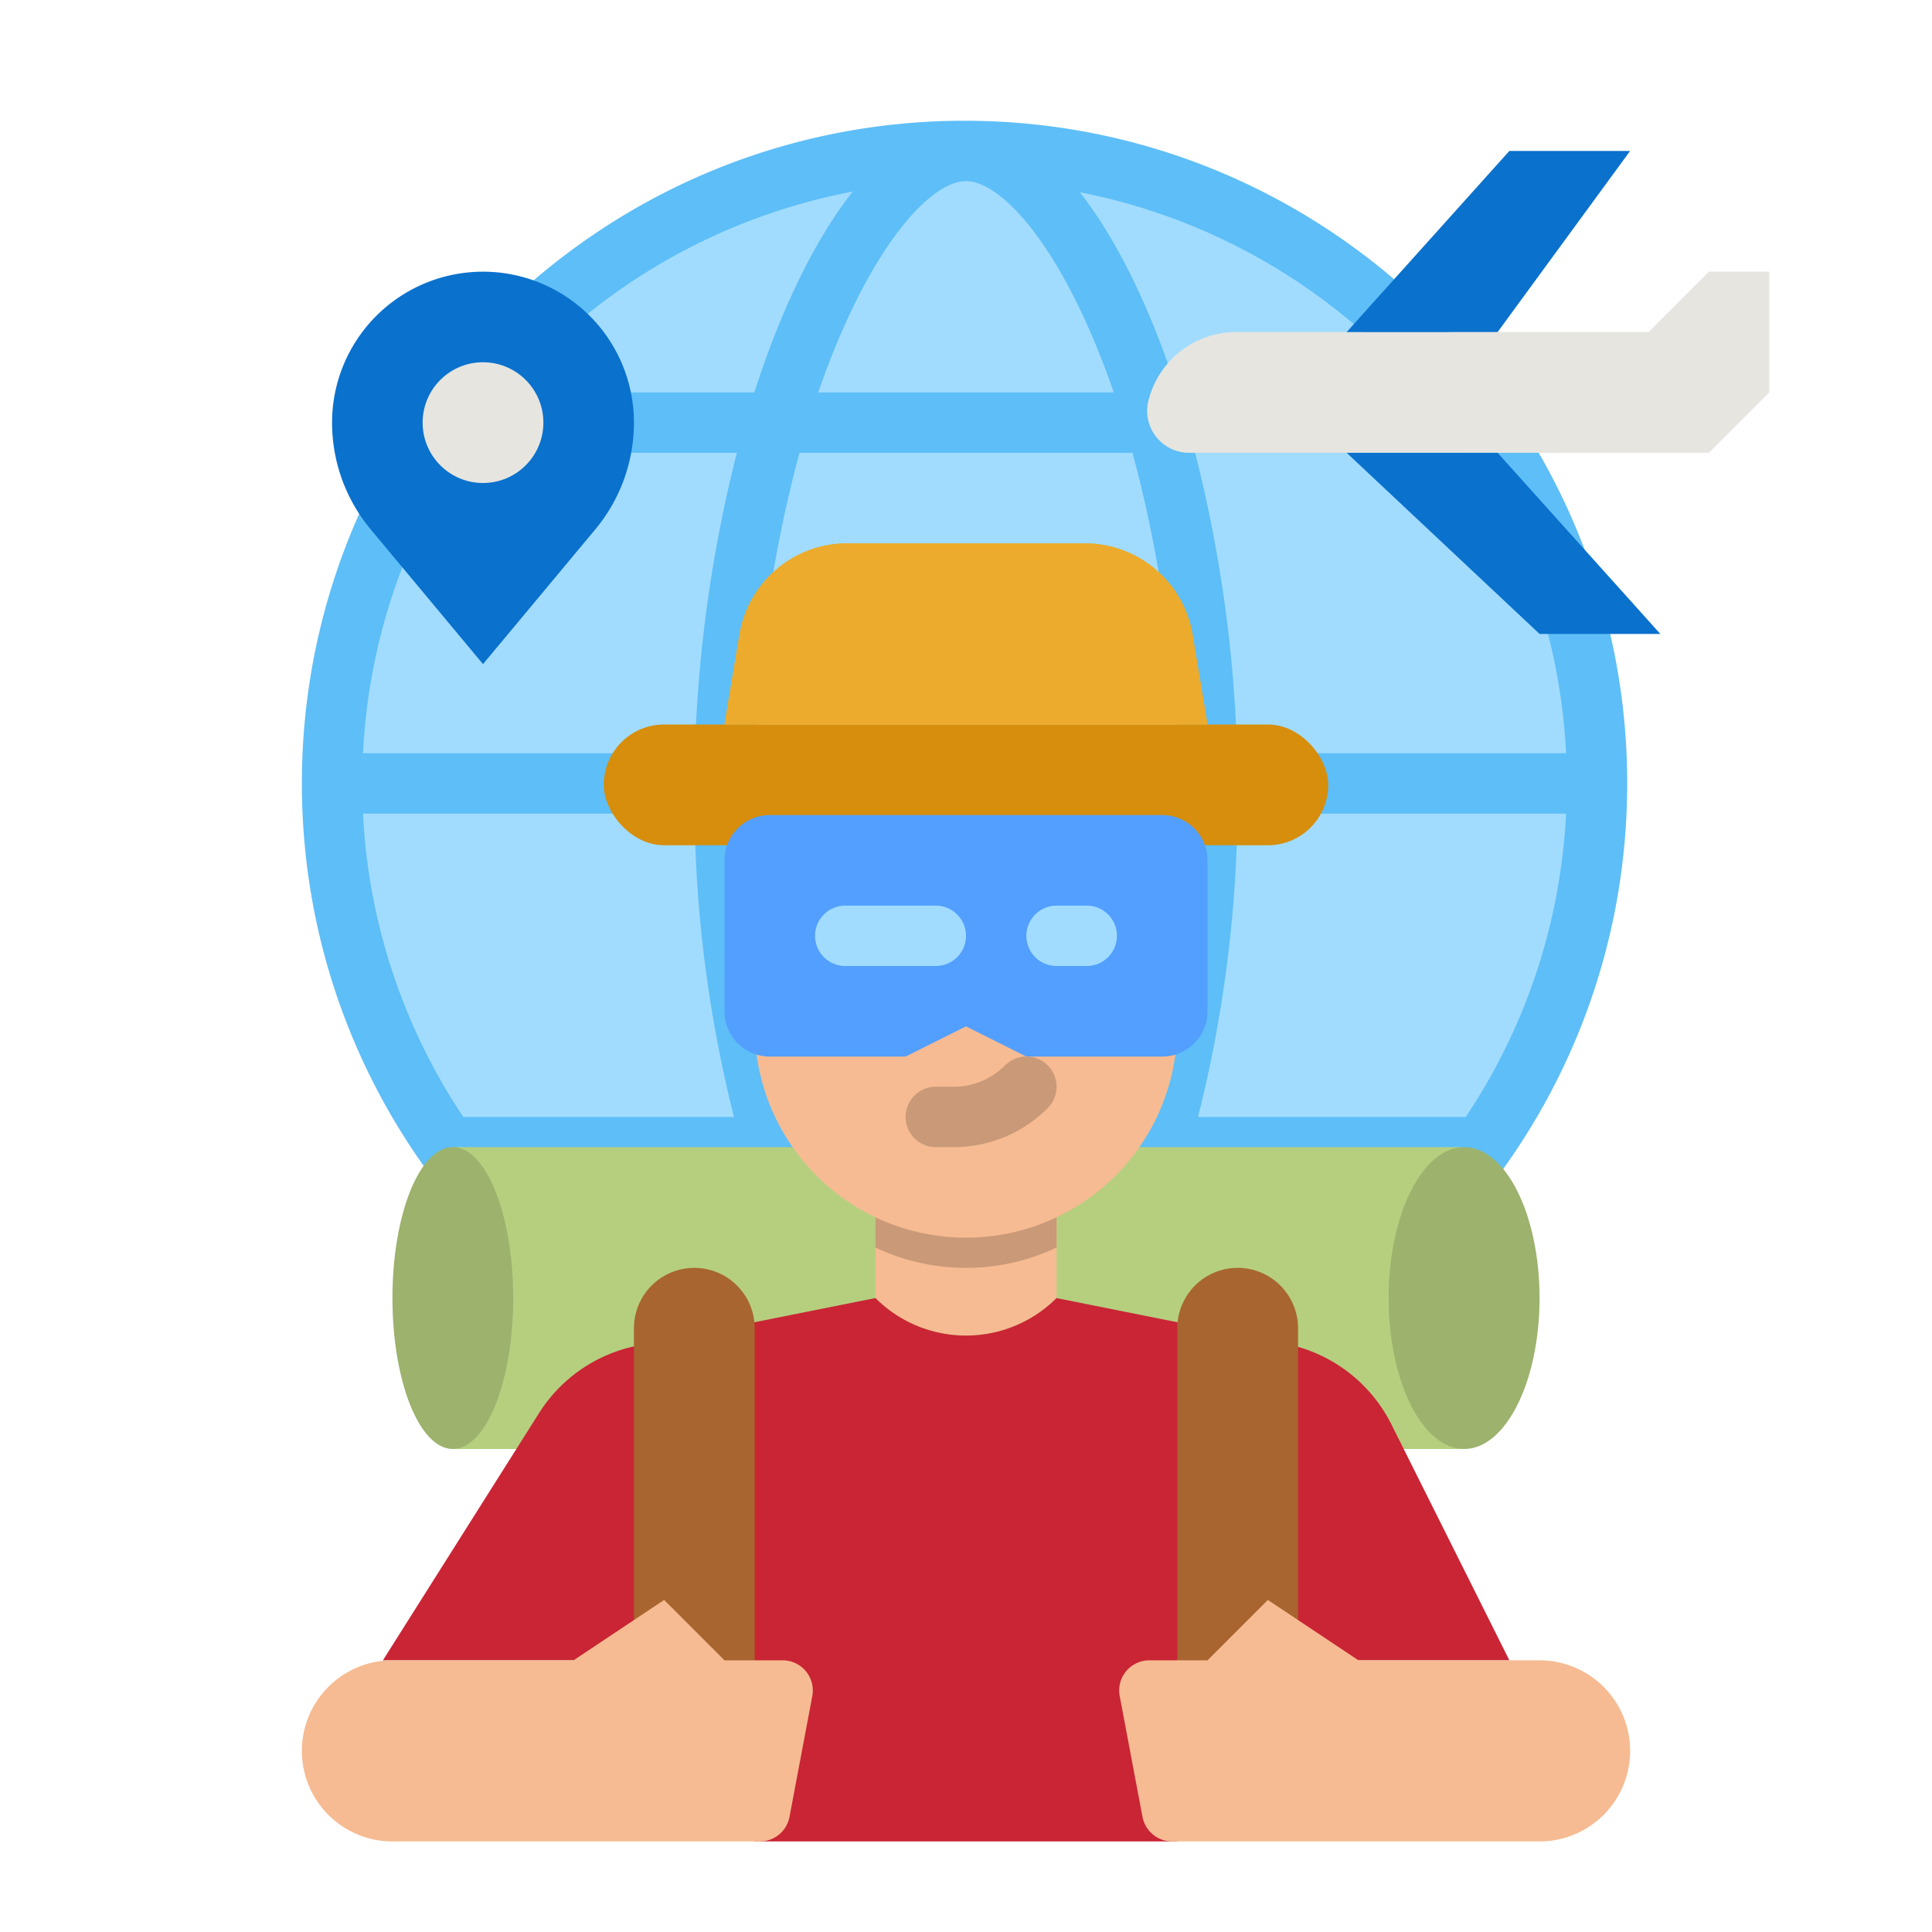
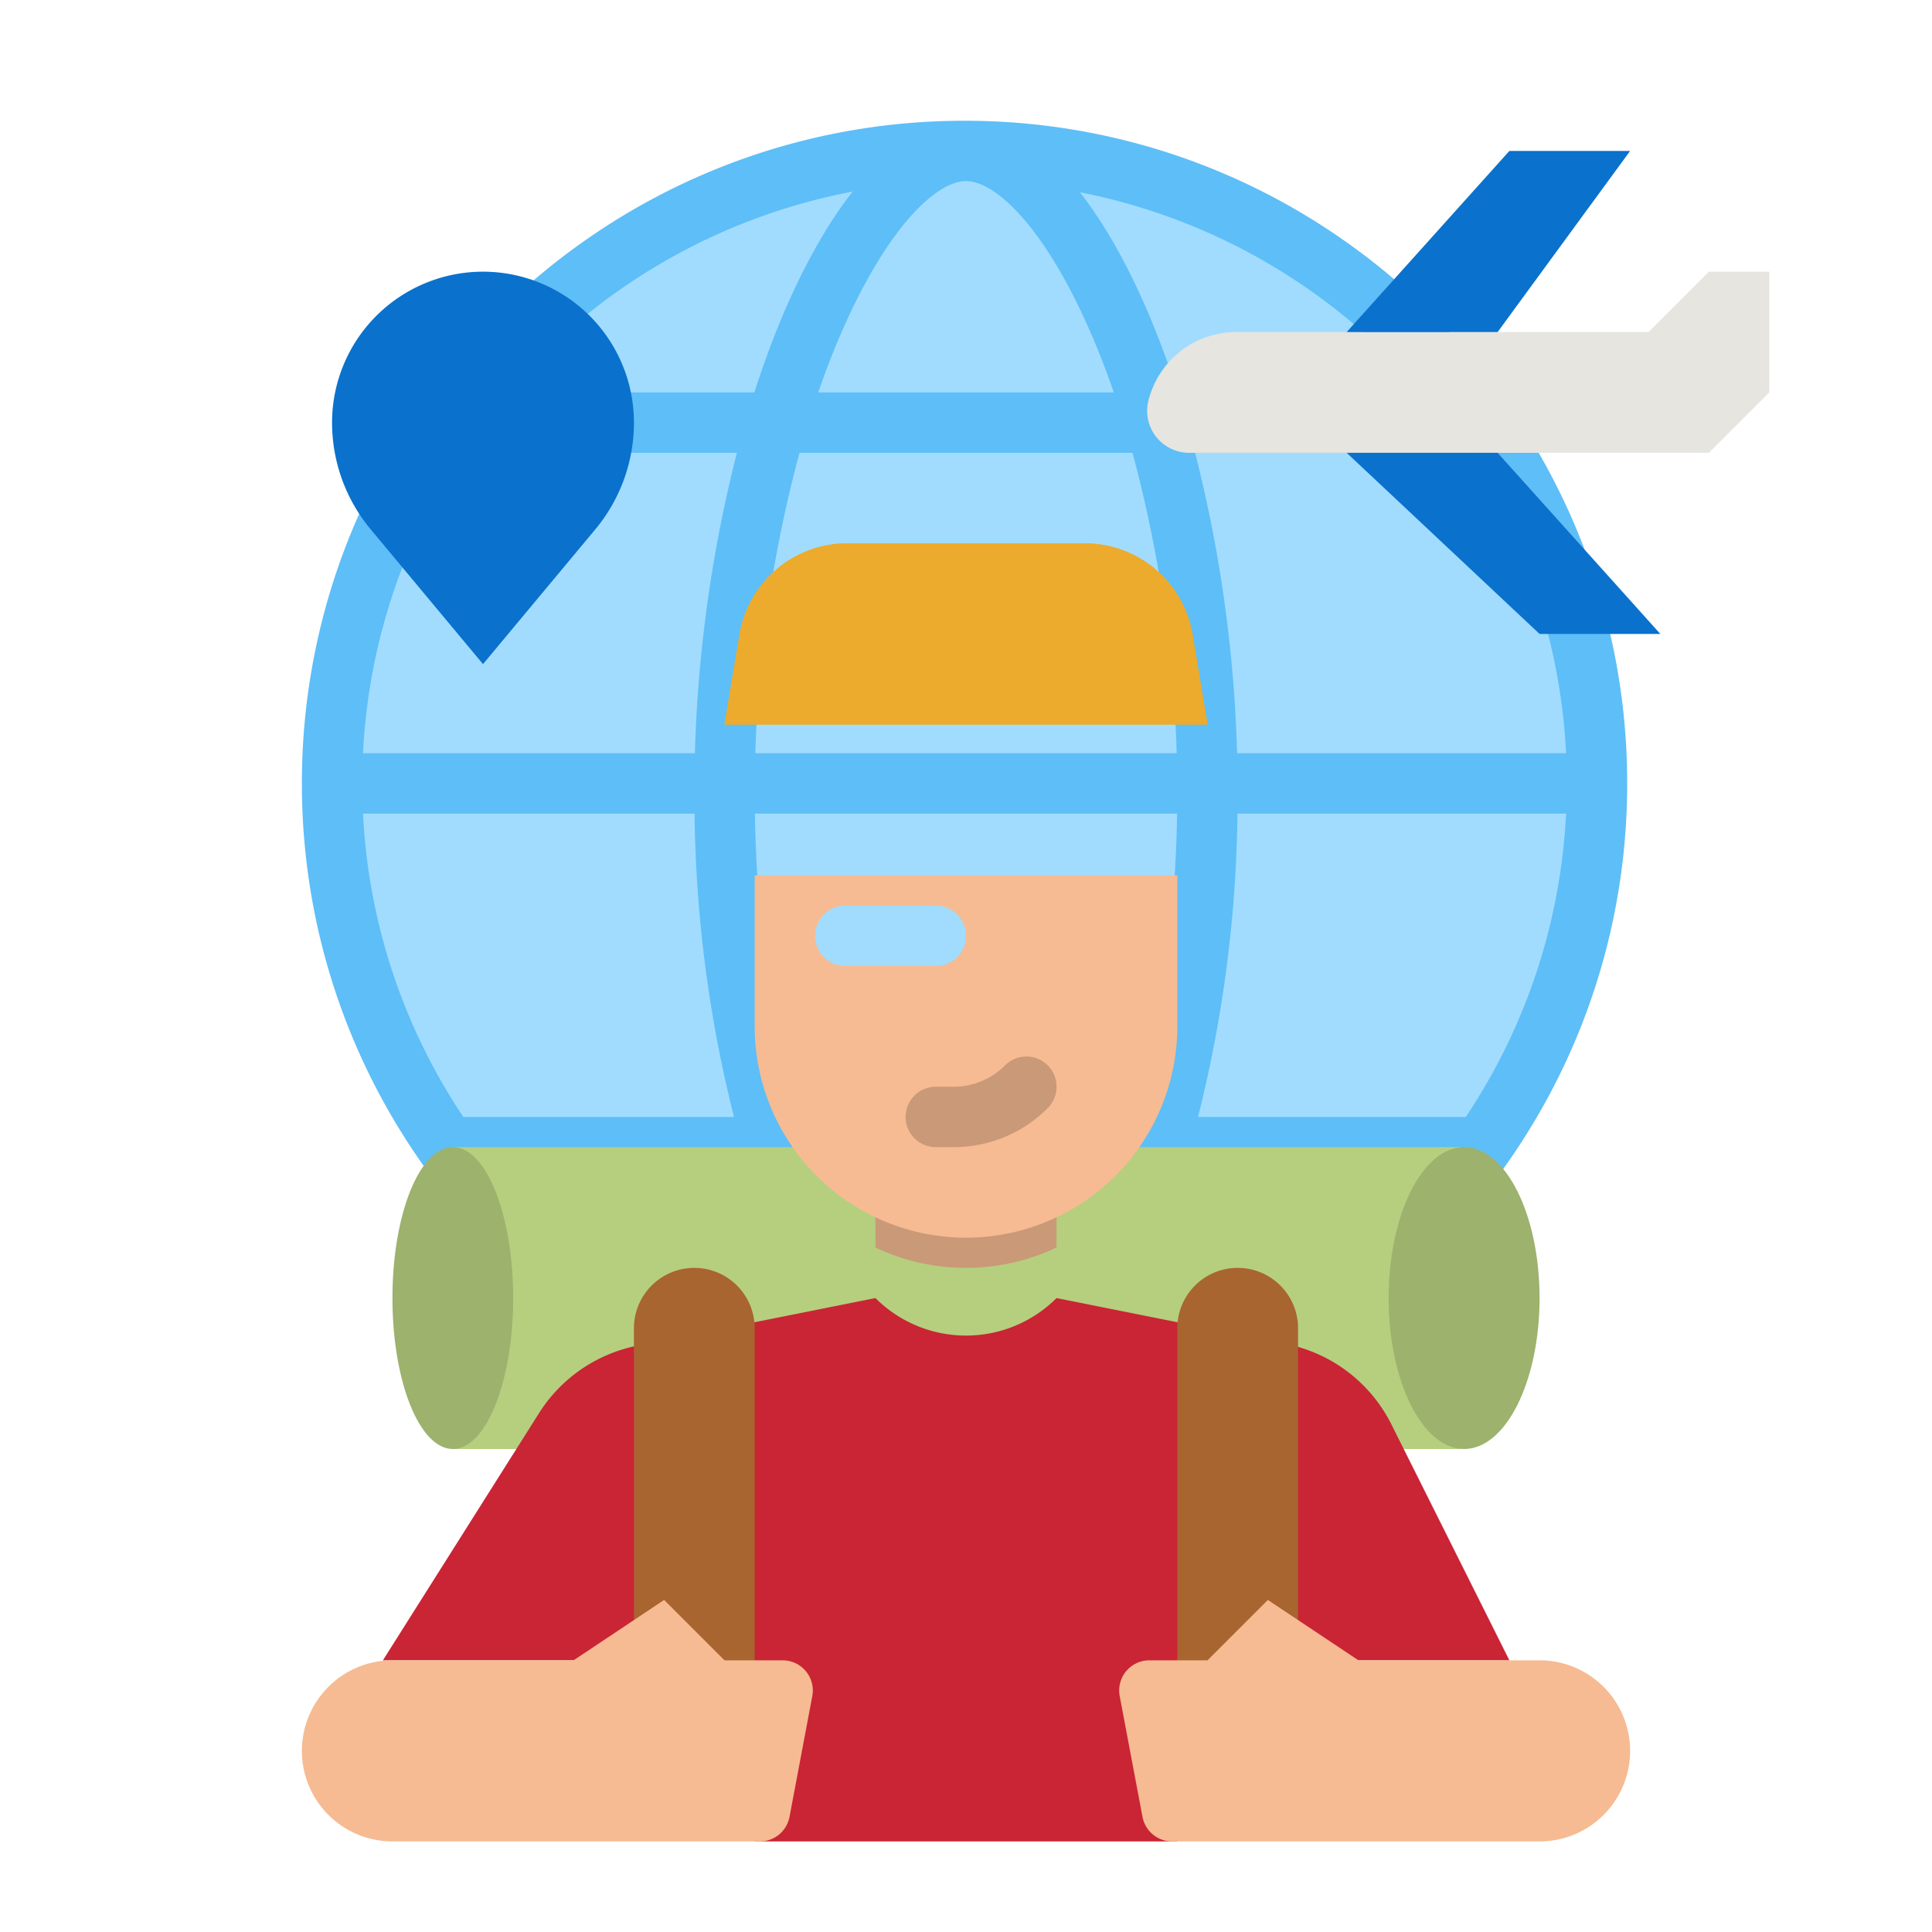
<svg xmlns="http://www.w3.org/2000/svg" height="512" viewBox="0 0 512 512" width="512">
  <g id="flat">
    <circle cx="255.613" cy="207.613" fill="#a1dcff" r="167.613" />
    <path d="m255.613 32c-96.833 0-175.613 78.779-175.613 175.612s78.78 175.614 175.613 175.614 175.612-78.781 175.612-175.614-78.779-175.612-175.612-175.612zm133.348 88a158.607 158.607 0 0 1 26.064 79.612h-87.181a362.962 362.962 0 0 0 -11.127-79.612zm-188.9 95.612h111.88c-.431 28.309-4.249 55.877-11.011 80.388h-89.86c-6.762-24.511-10.58-52.079-11.011-80.388zm.109-16a343.958 343.958 0 0 1 11.707-79.612h88.246a343.958 343.958 0 0 1 11.709 79.612zm176.75-95.612h-64.833c-7.029-21.917-15.959-40.333-25.908-53.051a159.683 159.683 0 0 1 90.741 53.051zm-121-56h.206c8.446.138 22.515 14.158 35.054 45.3 1.392 3.458 2.718 7.031 3.984 10.693h-78.331c1.266-3.662 2.592-7.235 3.984-10.693 12.564-31.2 26.665-45.213 35.106-45.3zm-29.957 2.768c-10.004 12.732-18.989 31.208-26.053 53.232h-65.6a159.662 159.662 0 0 1 91.656-53.228zm-103.699 69.232h73.021a362.96 362.96 0 0 0 -11.129 79.612h-87.956a158.607 158.607 0 0 1 26.064-79.612zm61.8 95.612a343.913 343.913 0 0 0 10.451 80.388h-71.734a158.587 158.587 0 0 1 -26.581-80.388zm-49.086 96.388h64.184c2.088 6.417 4.374 12.605 6.861 18.512 5.831 13.844 12.381 25.228 19.313 33.821a159.686 159.686 0 0 1 -90.358-52.333zm121.022 55c-8.584 0-22.808-13.2-35.231-42.7q-2.506-5.952-4.723-12.3h79.908q-2.22 6.336-4.723 12.3c-12.423 29.5-26.647 42.7-35.231 42.7zm30.808-2.844c6.879-8.572 13.378-19.9 19.169-33.644 2.487-5.907 4.773-12.1 6.861-18.512h63.415a159.7 159.7 0 0 1 -89.445 52.156zm101.639-68.156h-70.962a343.913 343.913 0 0 0 10.455-80.388h87.085a158.6 158.6 0 0 1 -26.578 80.388z" fill="#5ebef7" />
    <path d="m120 304h267v80h-267z" fill="#b5cf7f" />
-     <path d="m280 344v-24h-48v24a33.941 33.941 0 0 0 48 0z" fill="#f6bb92" />
-     <rect fill="#d78e0c" height="32" rx="16" width="192" x="160" y="192" />
    <path d="m280 320v10.61a56.127 56.127 0 0 1 -48 0v-10.61z" fill="#c99978" />
    <path d="m256 328a56 56 0 0 1 -56-56v-40h112v40a56 56 0 0 1 -56 56z" fill="#f6bb92" />
-     <path d="m308 280h-36l-16-8-16 8h-36a12 12 0 0 1 -12-12v-40a12 12 0 0 1 12-12h104a12 12 0 0 1 12 12v40a12 12 0 0 1 -12 12z" fill="#529fff" />
    <path d="m252.687 304h-4.687a8 8 0 0 1 0-16h4.687a19.187 19.187 0 0 0 13.656-5.657 8 8 0 0 1 11.314 11.314 35.085 35.085 0 0 1 -24.97 10.343z" fill="#c99978" />
    <path d="m248 256h-24a8 8 0 0 1 0-16h24a8 8 0 0 1 0 16z" fill="#a1dcff" />
-     <path d="m288 256h-8a8 8 0 0 1 0-16h8a8 8 0 0 1 0 16z" fill="#a1dcff" />
    <path d="m368.749 377.5a40 40 0 0 0 -27.932-21.335l-60.817-12.165a33.941 33.941 0 0 1 -48 0l-63.183 12.637a40 40 0 0 0 -25.975 17.863l-41.368 65.5h90.526l8 48h112v-48h88z" fill="#c92535" />
    <path d="m184 336a16 16 0 0 1 16 16v96a0 0 0 0 1 0 0h-32a0 0 0 0 1 0 0v-96a16 16 0 0 1 16-16z" fill="#a8652f" />
    <path d="m192 440-16-16-24 16h-48a24 24 0 0 0 -24 24 24 24 0 0 0 24 24h97.368a8 8 0 0 0 7.861-6.517l6.037-32a8 8 0 0 0 -7.866-9.483z" fill="#f6bb92" />
    <path d="m312 336h32a0 0 0 0 1 0 0v96a16 16 0 0 1 -16 16 16 16 0 0 1 -16-16v-96a0 0 0 0 1 0 0z" fill="#a8652f" transform="matrix(-1 0 0 -1 656 784)" />
    <path d="m320 440 16-16 24 16h48a24 24 0 0 1 24 24 24 24 0 0 1 -24 24h-97.368a8 8 0 0 1 -7.861-6.517l-6.037-32a8 8 0 0 1 7.866-9.483z" fill="#f6bb92" />
    <path d="m320 192h-128l3.972-23.831a28.923 28.923 0 0 1 28.528-24.169h63a28.923 28.923 0 0 1 28.53 24.169z" fill="#ecab2c" />
    <path d="m320 192h-128l1.33-8 2.64-15.83a28.925 28.925 0 0 1 28.53-24.17h63a28.925 28.925 0 0 1 28.53 24.17l2.64 15.83z" fill="#ecab2c" />
    <ellipse cx="120" cy="344" fill="#9cb26d" rx="16" ry="40" />
    <ellipse cx="388" cy="344" fill="#9cb26d" rx="20" ry="40" />
    <path d="m452.882 120h-137.753a11.123 11.123 0 0 1 -10.791-13.821 24 24 0 0 1 23.283-18.179h109.261l16-16h16v32z" fill="#e6e5e0" />
    <g fill="#0a71cd">
      <path d="m356.882 120 51.118 48h32l-43.118-48z" />
      <path d="m356.882 88 43.118-48h32l-35.118 48z" />
      <path d="m157.757 140.292-29.757 35.708-29.757-35.708a44.2 44.2 0 0 1 -10.243-28.292 40 40 0 0 1 40-40 40 40 0 0 1 40 40 44.2 44.2 0 0 1 -10.243 28.292z" />
    </g>
-     <circle cx="128" cy="112" fill="#e6e5e0" r="16" />
  </g>
</svg>